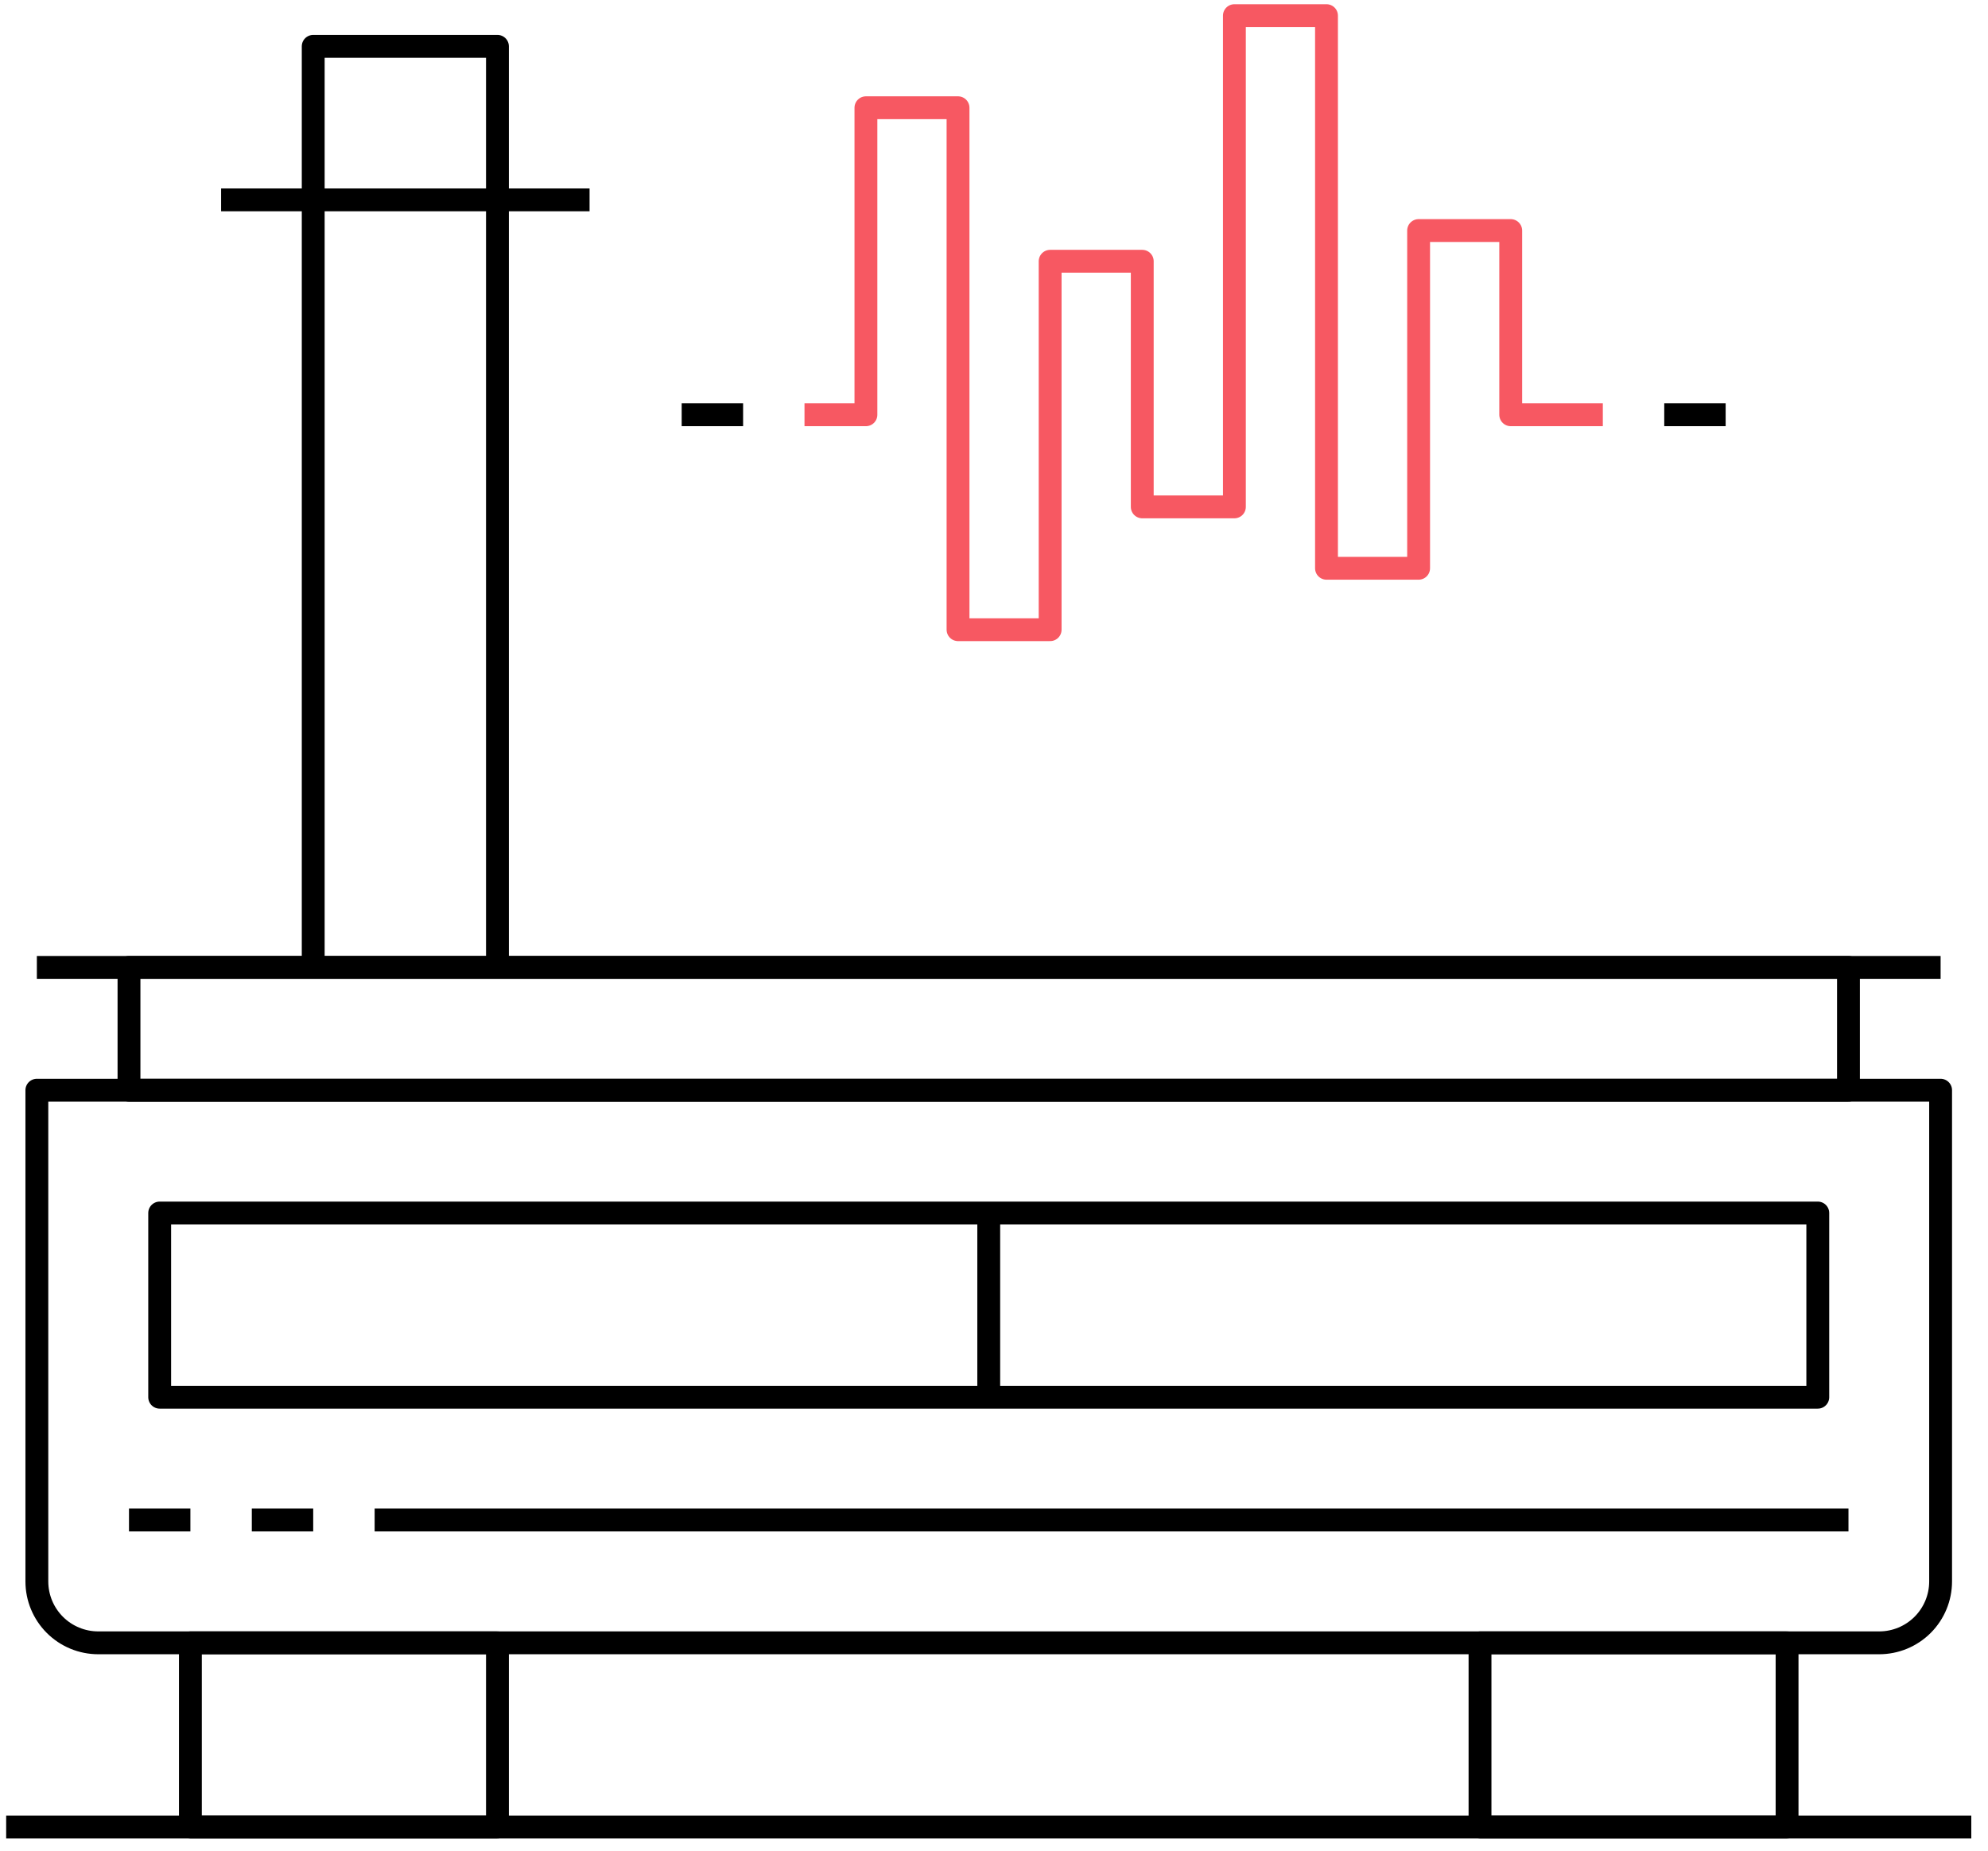
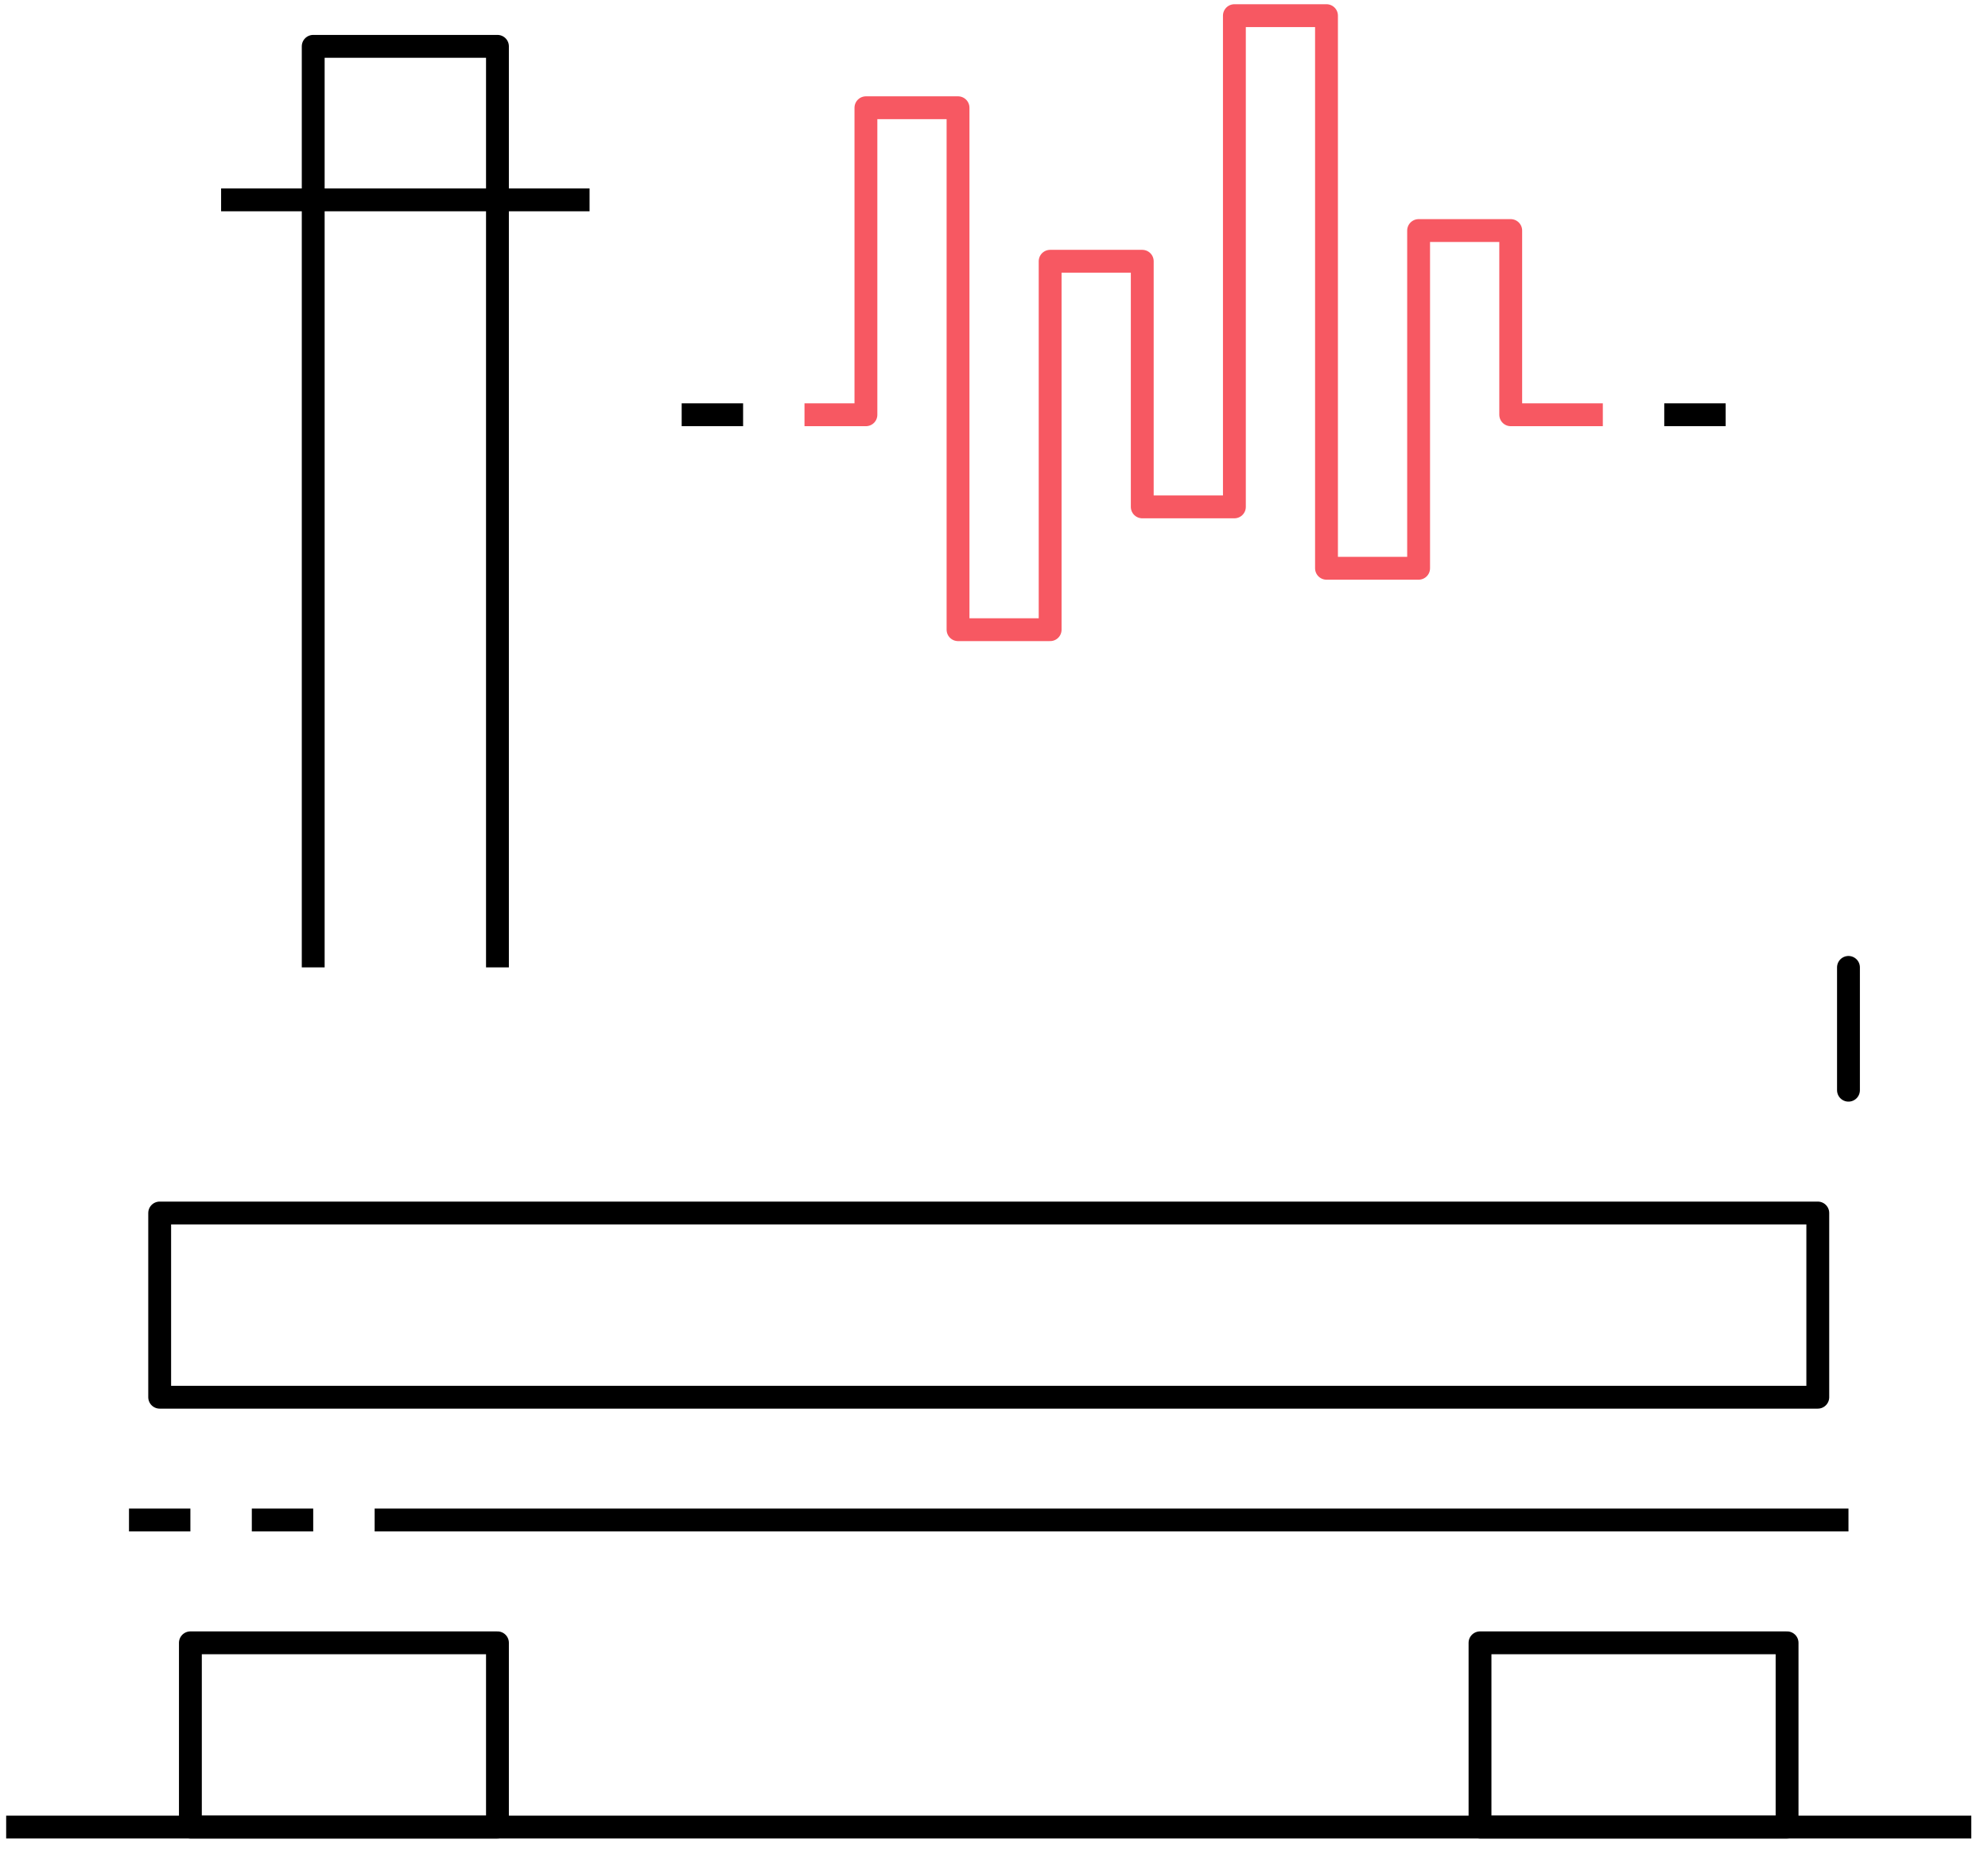
<svg xmlns="http://www.w3.org/2000/svg" width="87" height="81" viewBox="0 0 87 81" fill="none">
-   <path d="M84.926 47.716V69.216C84.926 69.929 84.643 70.612 84.139 71.116C83.635 71.62 82.951 71.903 82.238 71.903H4.301C3.588 71.903 2.904 71.62 2.4 71.116C1.896 70.612 1.613 69.929 1.613 69.216V47.716H84.926Z" stroke="black" stroke-linejoin="round" />
-   <path d="M80.894 42.341H5.645V47.716H80.894V42.341Z" stroke="black" stroke-linejoin="round" />
+   <path d="M80.894 42.341V47.716H80.894V42.341Z" stroke="black" stroke-linejoin="round" />
  <path d="M21.77 71.903H8.332V79.966H21.77V71.903Z" stroke="black" stroke-linejoin="round" />
  <path d="M78.207 71.903H64.769V79.966H78.207V71.903Z" stroke="black" stroke-linejoin="round" />
-   <path d="M1.613 42.341H84.926" stroke="black" stroke-linejoin="round" />
  <path d="M13.707 42.341V2.028H21.77V42.341" stroke="black" stroke-linejoin="round" />
  <path d="M9.676 8.747H25.801" stroke="black" stroke-linejoin="round" />
  <path d="M79.551 53.091H6.988V61.153H79.551V53.091Z" stroke="black" stroke-linejoin="round" />
  <path d="M5.645 66.528H8.332" stroke="black" stroke-linejoin="round" />
  <path d="M11.02 66.528H13.707" stroke="black" stroke-linejoin="round" />
-   <path d="M43.27 53.091V61.153" stroke="black" stroke-linejoin="round" />
  <path d="M0.27 79.966H86.269" stroke="black" stroke-linejoin="round" />
  <path d="M16.395 66.528H80.894" stroke="black" stroke-linejoin="round" />
  <path d="M35.207 18.153H37.895V4.716H41.926V27.56H45.957V11.435H49.988V22.185H54.02V0.685H58.051V24.872H62.082V10.091H66.113V18.153H70.144" stroke="#F75862" stroke-linejoin="round" />
  <path d="M29.832 18.153H32.52" stroke="black" stroke-linejoin="round" />
  <path d="M72.832 18.153H75.519" stroke="black" stroke-linejoin="round" />
</svg>